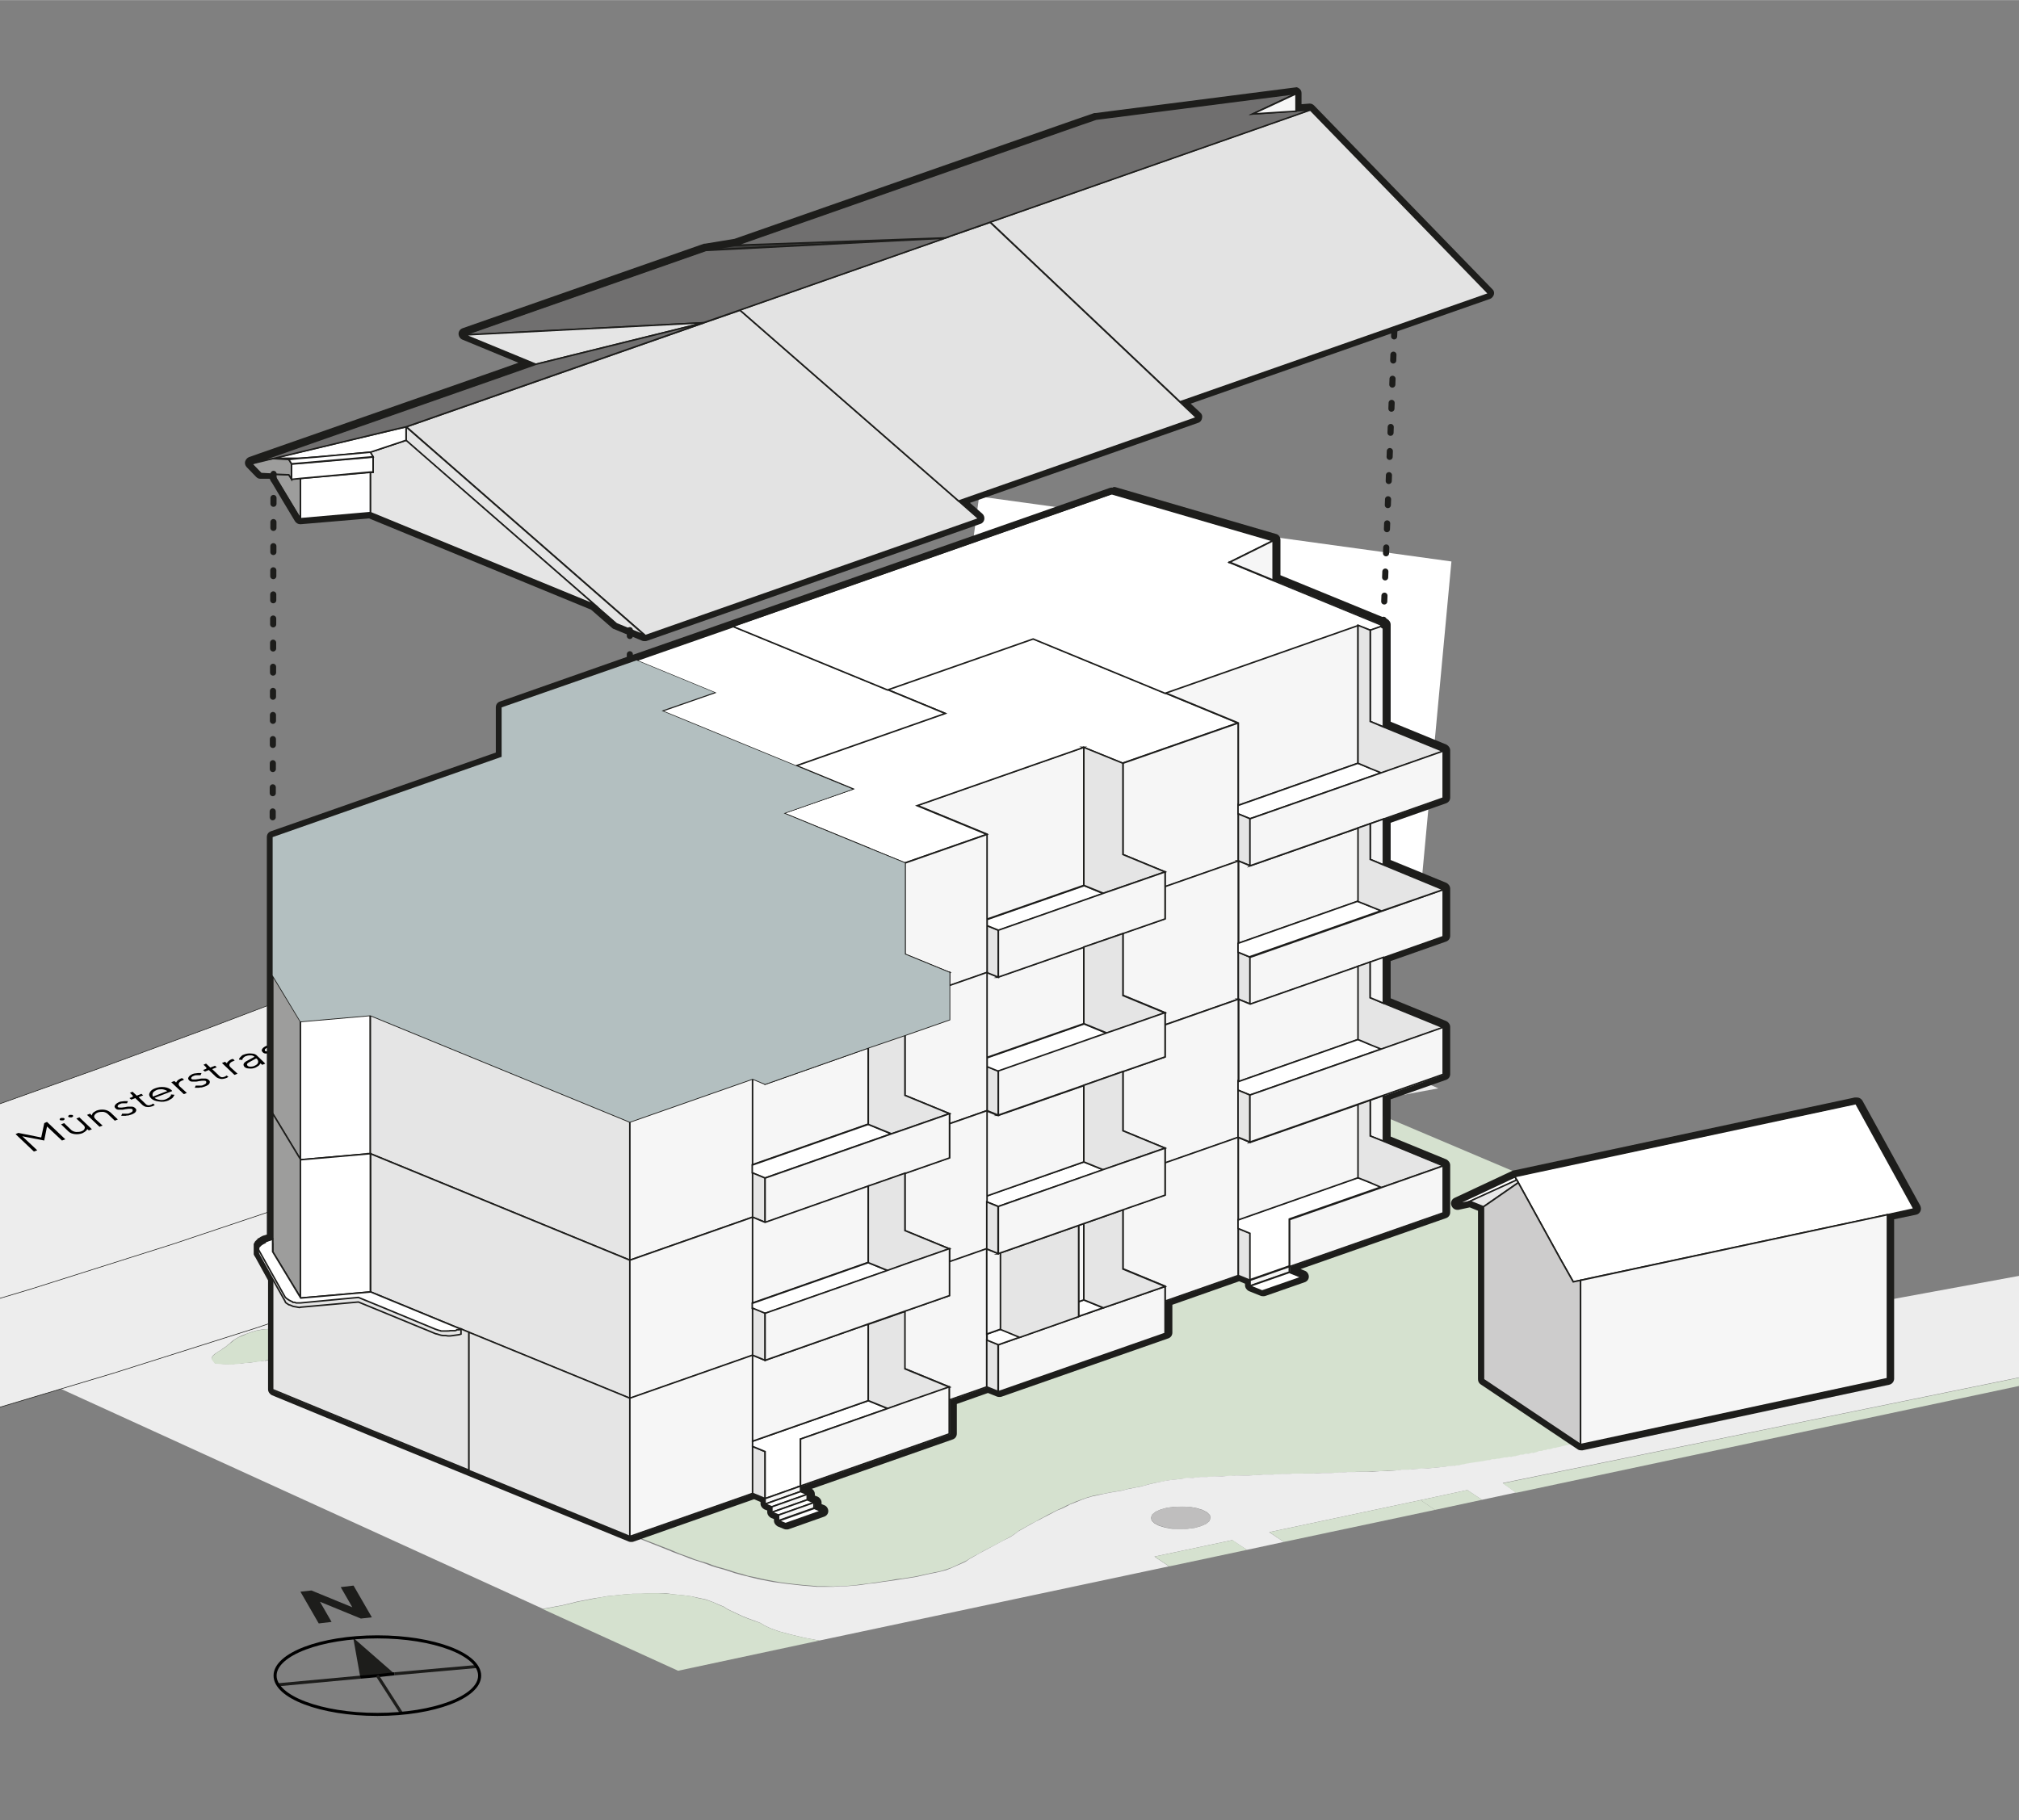
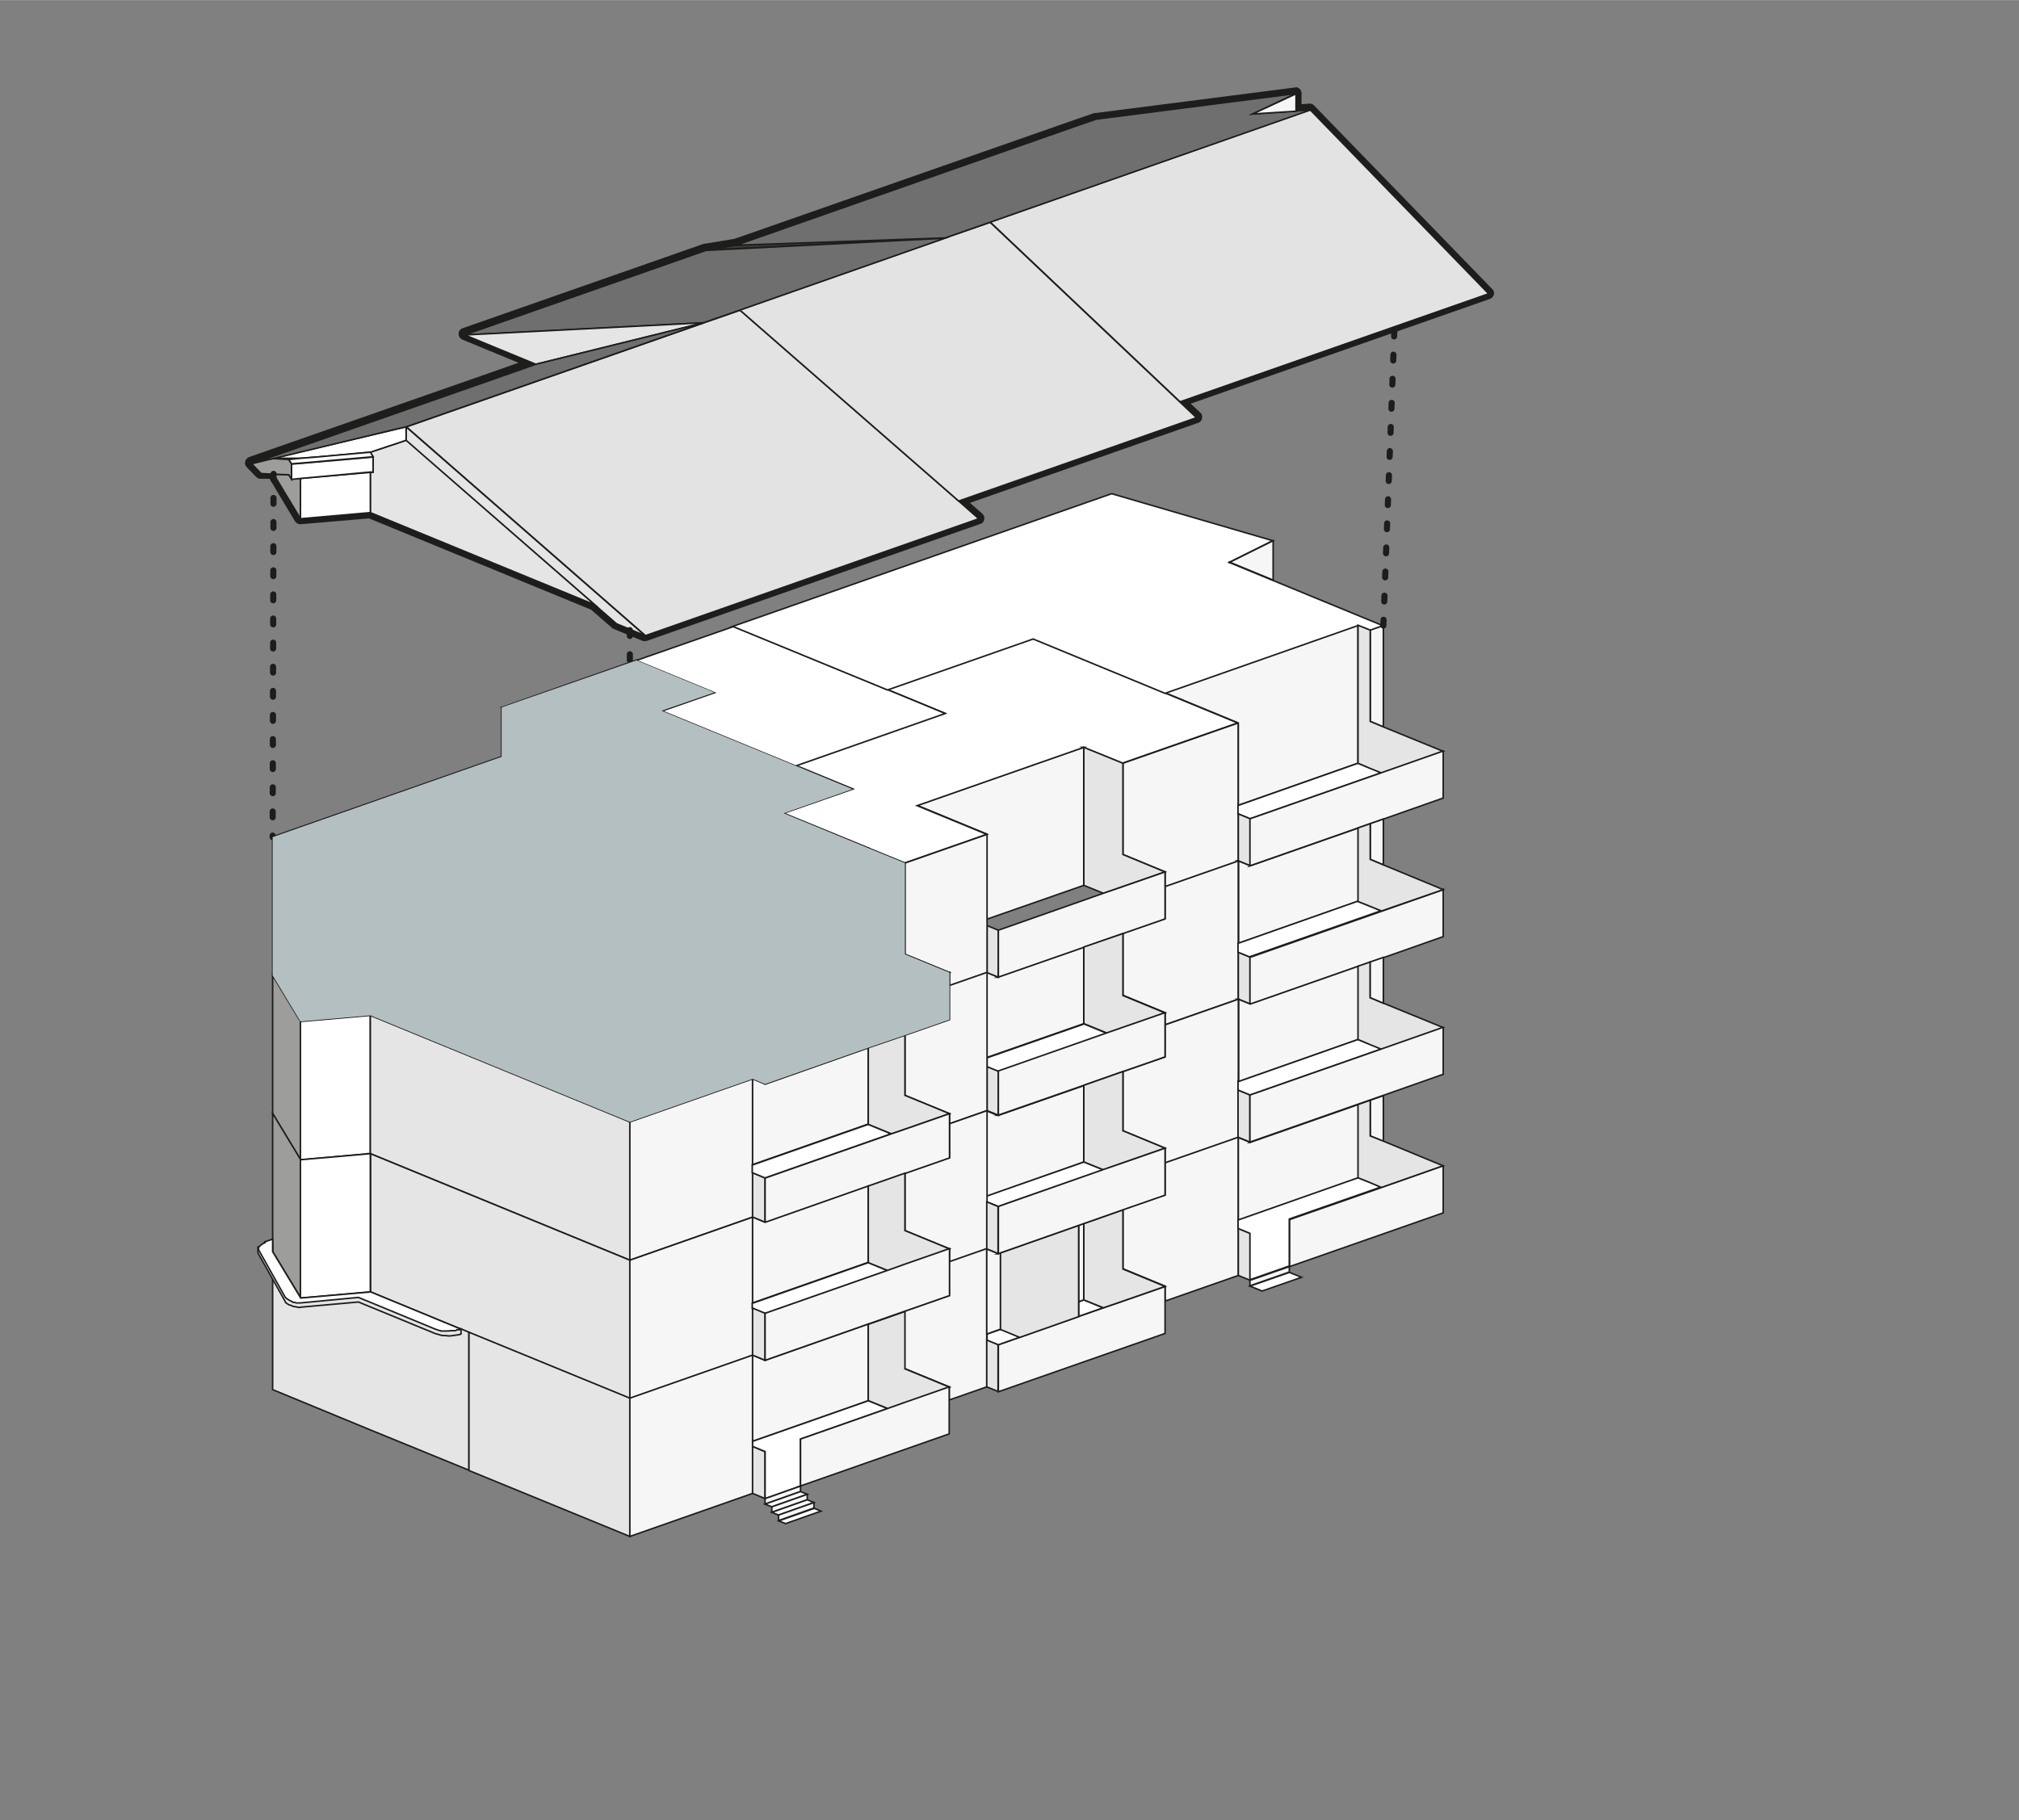
<svg xmlns="http://www.w3.org/2000/svg" id="Ebene_1" version="1.1" viewBox="0 0 661.3 596.2" width="661" height="596">
  <rect x="0" y="0" width="661.3" height="596.2" fill="#808080" stroke="none" />
  <defs>
    <style>
      .st0, .st1, .st2, .st3 {
        fill: none;
      }

      .st4 {
        fill: #e3e3e3;
      }

      .st4, .st1, .st5, .st6, .st7, .st8, .st2, .st9, .st10, .st11, .st12, .st13 {
        stroke-miterlimit: 10;
      }

      .st4, .st1, .st5, .st6, .st7, .st8, .st9, .st3, .st10, .st11, .st12, .st13 {
        stroke: #1d1d1b;
      }

      .st4, .st5, .st6, .st7, .st8, .st9, .st10, .st11, .st13 {
        stroke-width: .5px;
      }

      .st5 {
        fill: #f6f6f6;
      }

      .st6 {
        fill: #9d9d9c;
      }

      .st7 {
        fill: #cdcccc;
      }

      .st14 {
        fill: #b3bfc0;
        mix-blend-mode: multiply;
      }

      .st14, .st15 {
        isolation: isolate;
      }

      .st16 {
        fill: #1d1d1b;
      }

      .st8 {
        fill: #e8e8e8;
      }

      .st17, .st10 {
        fill: #fff;
      }

      .st2 {
        stroke: #000;
      }

      .st9 {
        fill: #e5e5e5;
      }

      .st3 {
        stroke-dasharray: 1.9 6;
        stroke-linecap: round;
        stroke-linejoin: round;
        stroke-width: 2px;
      }

      .st18 {
        fill: #d5e1cf;
      }

      .st11 {
        fill: #3c3c3b;
      }

      .st19, .st12 {
        fill: #ededed;
      }

      .st12 {
        stroke-width: .2px;
      }

      .st13 {
        fill: #706f6f;
      }

      .st20 {
        clip-path: url(#clippath);
      }

      .st21 {
        fill: #bfbebe;
      }
    </style>
    <clipPath id="clippath">
-       <rect class="st0" y="0" width="661.3" height="596.2" />
-     </clipPath>
+       </clipPath>
  </defs>
  <g class="st15">
    <g id="Umgebung">
      <g class="st20">
        <g>
          <g>
            <polygon class="st0" points="726.6 406.1 726.4 405.8 726.6 406.1 726.6 406.1" />
            <polygon class="st21" points="320.7 508.9 325.9 506.1 322 508.1 320.7 508.9" />
            <polygon class="st17" points="310.2 459.5 323.1 454.4 328.4 456 382.2 437.7 382.2 426.5 473 397.8 415.9 373.4 415.9 373.4 360.7 349.8 88.6 455.9 208.9 503.5 311.1 469.9 310.2 459.5" />
            <polygon class="st21" points="336.5 499.9 339.3 498.4 337.6 499.2 336.5 499.9" />
            <polygon class="st18" points="382.2 426.5 382.2 437.7 328.4 456 323.1 454.4 310.2 459.5 311.1 469.9 208.9 503.5 219.2 507.5 220.9 508.2 222.5 508.9 224.2 509.5 225.9 510.1 227.6 510.8 229.5 511.4 231.6 512 233.4 512.7 234.9 513.2 237.1 513.8 239.1 514.4 240.8 515 243.1 515.6 245 516.2 247.1 516.6 249.2 517.1 251.2 517.5 253.3 517.9 255.5 518.3 257.7 518.6 260.3 518.9 263.1 519.2 265.6 519.4 267.8 519.6 270 519.6 273 519.7 275.5 519.5 277.5 519.5 279.9 519.3 282 519 284.6 518.7 286.7 518.4 289.3 518 291.5 517.7 293.5 517.3 295.4 517.1 297.4 516.8 299.9 516.4 302.2 515.9 304 515.5 305.9 515.1 308.3 514.6 310.2 514 311.9 513.4 316.4 511.3 317.7 510.5 319.1 509.7 320.7 508.9 322 508.1 325.9 506.1 328.7 504.6 331.1 503.3 332.6 502.3 333.6 501.5 335 500.7 336.5 499.9 337.6 499.2 339.3 498.4 340.6 497.6 342 496.9 343.2 496.2 346.4 494.6 348.2 493.8 349.3 493.2 350.7 492.6 352.3 491.9 354.2 491.2 355.9 490.6 357.9 490 359.8 489.6 361.6 489.3 363.5 488.9 365.3 488.6 367.7 488.2 369.6 487.7 371.7 487.3 374.3 486.8 376.3 486.2 378.5 485.7 380.4 485.4 382.3 485 384.5 484.7 386.6 484.5 388.8 484.3 390.9 484.1 393.5 483.9 395.6 483.8 398.2 483.7 400.7 483.6 403.2 483.5 405 483.4 407.1 483.3 409.4 483.3 414 483.1 417.2 483 420.3 482.9 423.6 482.8 427 482.7 430.2 482.7 433.1 482.5 436.1 482.5 438.9 482.4 441.5 482.3 443.4 482.2 445.4 482.1 447.6 482.1 449.9 482 452.4 481.9 454.7 481.8 457.2 481.7 459.5 481.5 461.8 481.4 463.7 481.2 465.9 481.1 468 481 470 480.8 472 480.6 476.2 480.2 476.9 480.1 478.3 480 480.3 479.6 480.3 479.6 482.1 479.4 484.2 479.1 486.2 478.8 487.7 478.5 488.2 478.4 489 478.3 489.9 478.2 490.7 478.1 491.4 478 492.3 477.8 493 477.6 493.8 477.5 494.6 477.4 495.4 477.3 497.4 476.9 498.2 476.7 499 476.6 499.8 476.4 500.8 476.3 501.8 476.1 502.5 476 503.5 475.8 504.4 475.6 505.2 475.4 505.9 475.3 506.5 475.1 507.2 475 508 474.8 509.1 474.6 509.7 474.5 510.4 474.3 511.4 474 511.9 473.9 513.4 473.6 515.2 473.3 517.7 473.2 485.9 451.9 485.9 406.6 485.9 395.3 481.5 393.5 477.2 394.4 496.2 385.4 498.6 384.9 443.2 361.4 473 397.8 382.2 426.5" />
            <path class="st19" d="M687.2,446l2.1-.4,2.2-.5,2.1-.4,2.3-.4,2.2-.4,2-.5,1.9-.5,2-.6,1.6-.6,1.8-.8,1.4-.8,1.4-.8,1.3-.8,1.2-.8,1-.9,1.1-.8.5-.9.8-.8.7-1,.5-.9.7-.8.6-1,.6-.9.4-.9.8-.8,1.1-.8,1.5-.7,1.6-.7.4-.8,3.7-1.3,5-.7,5.1.2-12.4-17.2h0l-32.8,6-75.6,13.9v25.6l-100.5,21.5h-2.5l-1.8.4-1.5.3-.6.2-1,.2-.7.2h-.6c0,.1-1.1.4-1.1.4h-.8c0,.1-.7.3-.7.3h-.6c0,.1-.7.3-.7.3h-.8c0,.1-.9.4-.9.4l-.9.2h-.7c0,.1-1,.3-1,.3h-1c0,.1-.9.3-.9.3h-.8c0,.1-.8.3-.8.3l-2.1.4h-.8c0,.1-.8.2-.8.2h-.8c0,.1-.7.2-.7.2l-.9.2h-.7c0,.1-.8.2-.8.2h-.9c0,.1-.8.3-.8.3h-.5l-1.5.3-2,.3-2.1.3-1.7.3h0l-2,.4-1.4.2h-.7l-4.2.5-2,.2-2,.2h-2.1c0,.1-2.2.2-2.2.2l-1.9.2h-2.4c0,.1-2.2.3-2.2.3l-2.5.2h-2.3l-2.5.2h-4.5c0,.1-2,.1-2,.1h-1.8c0,.1-2.7.1-2.7.1,0,.1-2.7.2-2.7.2h-3l-3,.2h-6.6c0,.1-3.3.1-3.3.1l-3,.2h-3.2c0,.1-4.6.3-4.6.3h-4.4c0,.1-1.8.1-1.8.1l-2.6.2h-2.5l-2.6.2h-2l-2.6.3h-2.1c0,.1-2.2.4-2.2.4l-2.2.2-2.2.3-1.9.4-2,.4-2.1.5-2.1.6-2.6.5-2,.4-1.9.5-2.4.4-1.8.3-1.9.4-1.8.4-1.9.4-2,.6-1.6.6-1.9.8-1.6.6-1.3.7-1.2.6-1.8.7-3.2,1.7-1.2.6-1.3.7-1.4.7-2.7,1.5-1.6.9-1.4.8-1,.8-1.5,1-2.4,1.2-2.8,1.5-5.2,2.8-1.6.9-1.4.8-1.3.9-1.3.6-1.4.6-1.8.8-1.7.7-1.9.5-2.3.5-2,.4-1.7.4-2.3.5-2.5.4-2,.3-1.9.3-2.1.3-2.2.3-2.6.4-2,.2-2.6.4-2.1.2-2.5.2h-2l-2.5.2h-5.2l-2.2-.2-2.5-.2-2.8-.3-2.6-.3-2.2-.3-2.2-.3-2.1-.4-2.1-.4-2.1-.5-2-.5-2-.5-2.2-.6-1.8-.6-1.9-.6-2.2-.6-1.6-.5-1.8-.7-2.1-.7-1.9-.6-1.7-.6-1.7-.7-1.7-.6-1.6-.6-1.7-.7-10.3-4.1h-.4c0,.1.4,0,.4,0l-120.3-47.6,272.1-106,55.2,23.6,27.4-12,28.1-5.2-75.5-33.1L19.4,454.7l158.4,72.3,6.5-1.2,4.9-1.2,5.7-1.1,1.6-.2,2.1-.4,3-.3,2.8-.3,2.7-.2h2.7l3.2-.2h5l3,.4,3.1.3,2.3.3,2.3.5,2.4.5,2.2.8,2.1.9,1.7.7,1.2.8,1.7.8,1.9.9,1.5.7,1.8.7,1.9.7,1.9.7,1.5.9,1.9.9,2.8,1,4.1,1.1,4.2,1,3.7.7,1.2.2,114.5-24.3-4.8-3.2,25.5-5.4,4.8,3.2,12.1-2.6-4.8-3.2,49.5-10.5,15.4-3.3,4.8,3.2,11.2-2.4-4.4-3.1,195-39.9h0ZM86.7,445.7l-1.1.2h-1.2c0,.1-1.3.3-1.3.3l-1.5.2h-1.2c0,.1-1.2.2-1.2.2h-1.2c0,.1-1.5.2-1.5.2h-.7c0,.1-2.6,0-2.6,0l-2.7-.2-1.1-1.5v-.5l.2-.4.4-.4.5-.4.6-.4.6-.4.7-.4.5-.4.6-.4.6-.4.4-.4.7-.5.5-.5.5-.4.7-.5.7-.4.7-.4.8-.4,1.1-.4.8-.3,1.1-.4,1-.3,1-.3,1.1-.2,1.1-.2h1.2c0-.1,1.2-.2,1.2-.2h2.7c0,.1,1.2.3,1.2.3l1.1.2,1.2.3,1,.4.8.4.8.4.7.5.6.4.7.5.2.5.3.5.2.5v.5l-.2.5-.4.5-.3.6-.5.4-.8.4-.8.4-1,.3-1.1.3-1.1.3-1.1.3-1.3.3-1,.2-1.4.3-1.2.2-1.2.2h0ZM396.1,498.3l-1.1.9-1.6.7-2.1.6-2.4.3h-5l-2.3-.4-2-.6-1.5-.8-.9-.9-.2-1,.4-1,1.1-.9,1.6-.7,2.1-.6,2.4-.3h5l2.3.4,2,.6,1.5.8.9.9.2,1-.4,1Z" />
            <polygon class="st18" points="726.4 405.8 714.8 389.8 693.8 412.1 726.6 406.1 726.4 405.8" />
            <polygon class="st18" points="263.5 536.5 259.2 535.5 255.1 534.4 252.3 533.4 250.4 532.5 248.9 531.6 247.1 531 245.2 530.3 243.4 529.6 241.9 528.9 240 528 238.3 527.2 237.1 526.4 235.4 525.7 233.4 524.8 231.1 524 228.7 523.5 226.4 522.9 224.2 522.6 221.1 522.3 218 522 215.6 521.9 213 521.9 209.8 522 207.1 522.1 204.4 522.3 201.6 522.6 198.7 522.9 196.5 523.3 194.9 523.6 189.3 524.7 184.3 525.9 177.8 527.1 222.1 547.3 268.4 537.4 267.2 537.2 263.5 536.5" />
            <polygon class="st18" points="378.2 509.9 383 513.1 408.4 507.7 403.7 504.5 378.2 509.9" />
            <polygon class="st18" points="465.3 491.4 470 494.6 485.4 491.3 480.6 488.1 465.3 491.4" />
            <polygon class="st18" points="415.8 501.9 420.5 505.1 470 494.6 465.3 491.4 415.8 501.9" />
            <polygon class="st18" points="739.1 423.3 733.9 423.1 728.9 423.8 725.2 425.1 724.8 425.9 723.2 426.5 721.8 427.3 720.6 428.1 719.8 428.9 719.4 429.9 718.8 430.7 718.2 431.7 717.4 432.5 716.9 433.4 716.3 434.4 715.5 435.2 715 436.1 713.9 436.9 712.9 437.8 711.6 438.5 710.3 439.3 708.9 440.1 707.5 440.9 705.7 441.7 704.1 442.3 702.1 442.9 700.2 443.5 698.2 443.9 695.9 444.3 693.6 444.7 691.5 445.1 689.3 445.6 687.2 446 492.2 485.9 496.6 489 747.9 435.6 739.1 423.3" />
            <polygon class="st21" points="313.7 512.6 315.1 511.9 316.4 511.3 311.9 513.4 313.7 512.6" />
            <polygon class="st21" points="395.4 495.5 394 494.7 392 494.1 389.7 493.6 387.2 493.5 384.6 493.6 382.2 493.9 380.1 494.5 378.5 495.2 377.4 496.1 377 497 377.2 498 378.1 498.9 379.6 499.7 381.5 500.3 383.9 500.7 386.4 500.9 388.9 500.8 391.3 500.5 393.4 499.9 395 499.2 396.1 498.3 396.5 497.4 396.3 496.4 395.4 495.5" />
            <polygon class="st18" points="90.5 445 91.5 444.8 92.8 444.5 93.9 444.2 94.9 443.9 96 443.6 97 443.2 97.8 442.9 98.6 442.5 99.1 442.1 99.5 441.5 99.8 441 100 440.6 100 440.1 99.9 439.6 99.6 439 99.4 438.6 98.7 438.2 98.1 437.7 97.4 437.2 96.7 436.9 95.8 436.5 94.8 436.1 93.6 435.8 92.5 435.6 91.3 435.5 90 435.4 88.6 435.4 87.4 435.4 86.2 435.5 85.1 435.7 84 435.9 83 436.2 82 436.5 80.9 436.9 80.1 437.3 79.1 437.7 78.3 438 77.6 438.4 76.9 438.8 76.2 439.4 75.7 439.8 75.2 440.2 74.5 440.7 74.1 441.1 73.5 441.5 72.9 441.9 72.3 442.3 71.6 442.7 71 443.1 70.5 443.5 69.9 444 69.5 444.4 69.4 444.8 69.3 445.3 70.4 446.7 73.2 446.9 75.8 447 76.5 446.9 78 446.8 79.2 446.6 80.4 446.5 81.5 446.4 83 446.2 84.3 446.1 85.5 445.9 86.7 445.7 87.8 445.5 89.1 445.3 90.5 445" />
            <polygon class="st21" points="473 397.8 415.9 373.4 415.9 373.4 473 397.8" />
            <polygon class="st18" points="473 397.8 443.2 361.4 415.9 373.4 473 397.8" />
          </g>
          <polygon class="st16" points="115.7 536.5 118 549.4 123.6 548.9 129.2 548.3 115.7 536.5" />
          <line class="st2" x1="123.6" y1="548.9" x2="129.2" y2="548.3" />
          <line class="st2" x1="118" y1="549.4" x2="123.6" y2="548.9" />
          <line class="st1" x1="91" y1="551.9" x2="118" y2="549.4" />
          <line class="st1" x1="123.6" y1="548.9" x2="131.5" y2="561.2" />
          <line class="st1" x1="129.2" y1="548.3" x2="156.2" y2="545.9" />
          <ellipse class="st2" cx="123.6" cy="548.9" rx="33.5" ry="12.7" />
          <path class="st12" d="M-270.2,670.2l28.7,9.1,691.2,169.1-329,30.2,11.2-6.2,8.6-6.8,5.8-7.2,2.9-7.4-.2-7.5-3.2-7.4-6.1-7.1-8.9-6.7-11.5-6.1-13.8-5.4-15.8-4.5-17.5-3.5-425.1-103.3-33-16.1-26.7-17.7-19.9-19-12.6-19.8-5.1-20.3,2.5-20.4,10-20,17.4-19.3,24.4-18.2,30.9-16.7,36.8-14.9,42-12.8,27-7.2,26.8-7.3,26.5-7.4,26.3-7.5,26.1-7.6,25.9-7.8,25.6-7.9,25.4-8,25.1-8.1,24.9-8.2,24.6-8.3,24.3-8.4,36.7-13.1,36.1-13.3,35.5-13.5,35-13.7,34.4-13.9,33.8-14.1,33.2-14.4,32.5-14.5,31.9-14.7,31.3-14.9,30.7-15.1,30-15.3,26.5,63.2-35.8,18.5-37.1,18.1-38.4,17.7-39.6,17.3-40.8,16.9-42,16.5-43.1,16-44.2,15.6-45.3,15.2-46.4,14.7-47.4,14.2-48.4,13.7-196.1,54.2-27,9.8-22.7,11.3-17.9,12.5-12.7,13.3-7.2,13.9-1.6,14.2,4.1,14.1,9.7,13.7,15.1,13,20.1,12,24.7,10.7h0v-.2h0Z" />
          <g>
            <g>
              <path class="st10" d="M477.2,394.4l19-8.9.6,1.1-15.4,7-4.3.9h0Z" />
              <polygon class="st10" points="607.9 361.5 602.3 362.7 501.8 384.2 498.6 384.9 496.2 385.4 496.8 386.5 497.3 387.4 510.9 412.1 515.3 419.9 517.7 419.4 520.8 418.7 618.2 397.9 626.9 396 607.9 361.5" />
              <path class="st8" d="M485.9,395.3l-4.5-1.8,15.4-7,.5.9-11.4,7.9h0Z" />
              <polygon class="st7" points="515.3 419.9 510.9 412.1 497.3 387.4 485.9 395.3 485.9 406.6 485.9 451.9 517.7 473.2 517.7 427.9 517.7 419.4 515.3 419.9" />
            </g>
            <polygon class="st5" points="618.2 397.9 618.2 451.6 517.7 473.2 517.7 419.4 618.2 397.9" />
          </g>
          <path class="st16" d="M607.9,361.5l19,34.5-8.7,1.9v53.8l-100.5,21.5-31.8-21.3v-56.6l-4.5-1.8-4.3.9,19-8.9,2.4-.5,3.2-.7,100.5-21.5,5.6-1.2M607.9,359.5h-.4l-5.6,1.2-100.5,21.5-3.2.7-2.4.5c-.2,0-.3,0-.4.1l-19,8.9c-.9.4-1.4,1.5-1,2.5.3.8,1,1.4,1.9,1.4s.3,0,.4,0l3.7-.8,2.7,1.1v55.2c0,.7.3,1.3.9,1.7l31.8,21.3c.3.2.7.3,1.1.3h.4l100.5-21.5c.9-.2,1.6-1,1.6-2v-52.2l7.2-1.5c.6-.1,1.1-.5,1.4-1.1s.2-1.2,0-1.8l-19-34.5c-.4-.6-1-1-1.8-1h-.3Z" />
-           <path class="st12" d="M-297.2,642.8l28.7,9.1,691.2,169.1-329,30.2,11.2-6.2,8.6-6.8,5.8-7.2,2.9-7.4-.2-7.5-3.2-7.4-6.1-7.1-8.9-6.7-11.5-6.1-13.8-5.4-15.8-4.5-17.5-3.5-425.1-103.3-33-16.1-26.7-17.7-19.9-19-12.6-19.8-5.1-20.3,2.5-20.4,10-20,17.4-19.3,24.4-18.2,30.9-16.7,36.8-14.9,42-12.8,27-7.2,26.8-7.3,26.6-7.4,26.3-7.5,26.1-7.6,25.9-7.8,25.6-7.9,25.4-8,25.1-8.1,24.9-8.2,24.6-8.3,24.3-8.4,36.7-13.1,36.1-13.3,35.5-13.5,35-13.7,34.4-13.9,33.8-14.1,33.2-14.4,32.5-14.6,31.9-14.7,31.3-14.9,30.7-15.1,43.3-19.5,26.5,63.2-49.1,22.6-37.1,18.1-38.4,17.7-39.6,17.3-40.8,16.9-42,16.5-43.1,16-44.2,15.6-45.3,15.2-46.4,14.7-47.4,14.2-48.4,13.7-196.1,54.2-27,9.8-22.7,11.3-17.9,12.5-12.7,13.3-7.2,13.9-1.6,14.2,4.1,14.1,9.7,13.7,15.1,13,20.1,12,24.7,10.7h-.2,0Z" />
+           <path class="st12" d="M-297.2,642.8l28.7,9.1,691.2,169.1-329,30.2,11.2-6.2,8.6-6.8,5.8-7.2,2.9-7.4-.2-7.5-3.2-7.4-6.1-7.1-8.9-6.7-11.5-6.1-13.8-5.4-15.8-4.5-17.5-3.5-425.1-103.3-33-16.1-26.7-17.7-19.9-19-12.6-19.8-5.1-20.3,2.5-20.4,10-20,17.4-19.3,24.4-18.2,30.9-16.7,36.8-14.9,42-12.8,27-7.2,26.8-7.3,26.6-7.4,26.3-7.5,26.1-7.6,25.9-7.8,25.6-7.9,25.4-8,25.1-8.1,24.9-8.2,24.6-8.3,24.3-8.4,36.7-13.1,36.1-13.3,35.5-13.5,35-13.7,34.4-13.9,33.8-14.1,33.2-14.4,32.5-14.6,31.9-14.7,31.3-14.9,30.7-15.1,43.3-19.5,26.5,63.2-49.1,22.6-37.1,18.1-38.4,17.7-39.6,17.3-40.8,16.9-42,16.5-43.1,16-44.2,15.6-45.3,15.2-46.4,14.7-47.4,14.2-48.4,13.7-196.1,54.2-27,9.8-22.7,11.3-17.9,12.5-12.7,13.3-7.2,13.9-1.6,14.2,4.1,14.1,9.7,13.7,15.1,13,20.1,12,24.7,10.7Z" />
          <path class="st17" d="M314.2,210.5c2.6,2.7,151.1,81.8,151.1,81.8l10.1-108.4-154.7-21.3-6.5,47.9h0Z" />
          <g class="st15">
            <g class="st15">
              <g class="st15">
                <path class="st16" d="M115.8,519.4l6,10.4-3.6.4-13.4-5.5,3.8,6.6-4.2.5-6-10.4,3.6-.4,13.4,5.5-3.8-6.6,4.2-.5Z" />
              </g>
            </g>
          </g>
          <g>
            <path d="M14.5,373.6l-7.2-1.4,4.9,4.6-1.1.4-6-5.7.9-.4,7.5,1.5,1-4.7.9-.4,6,5.7-1.1.4-4.9-4.6-.9,4.5Z" />
            <path d="M19.6,366.5c0-.1.2-.2.4-.3.2,0,.4,0,.6,0,.2,0,.4,0,.5.2.1.1.1.2,0,.3,0,.1-.2.2-.4.3-.2,0-.4,0-.6,0-.2,0-.4,0-.5-.2s-.1-.2,0-.3ZM28.6,369.8s0,0,0,0c0,0,0,.1-.1.2,0,.1-.2.2-.3.4-.1.1-.3.2-.5.4-.2.1-.5.3-.7.4-.8.3-1.7.4-2.5.3-.9-.1-1.6-.4-2.1-.9l-2.4-2.3,1-.4,2.4,2.3c.4.3.8.5,1.5.6.6,0,1.2,0,1.7-.2.6-.2,1-.5,1.1-.9.2-.4,0-.8-.4-1.2l-2.3-2.1,1-.4,4.1,3.9-1,.4-.6-.5ZM22.4,365.5c0-.1.2-.2.4-.3.2,0,.4,0,.6,0,.2,0,.4,0,.5.2.1.1.1.2,0,.3,0,.1-.2.2-.4.3-.2,0-.4,0-.6,0-.2,0-.4,0-.5-.2s-.1-.2,0-.3Z" />
            <path d="M30.1,365.3s0,0,0,0c0,0,0-.1.1-.3,0-.1.1-.3.2-.4,0-.1.3-.2.5-.4.2-.1.5-.3.7-.4.8-.3,1.7-.4,2.5-.3.8.1,1.5.4,2.1.9l2.4,2.3-1,.4-2.4-2.3c-.4-.3-.8-.5-1.4-.6-.6,0-1.1,0-1.7.2-.6.2-1,.6-1.2,1-.2.4,0,.8.4,1.2l2.3,2.1-1,.4-4.1-3.9,1-.4.6.6Z" />
            <path d="M41.4,361.4c0,0-.2,0-.3,0-.1,0-.4,0-.7,0-.3,0-.7,0-1,.2-.4.1-.6.3-.8.5-.1.2-.1.4,0,.5.2.2.4.2.8.2s.8,0,1.2-.1c.4,0,.9-.2,1.3-.2.4,0,.9,0,1.3,0,.4,0,.8.2,1.1.5.4.3.4.7.2,1.1-.2.4-.7.7-1.5,1-.3.1-.7.2-1,.3-.3,0-.6,0-.9.1-.3,0-.5,0-.7,0-.2,0-.4,0-.5,0h-.2s.3-.7.3-.7c0,0,0,0,.1,0,0,0,.2,0,.4,0,.2,0,.4,0,.6,0,.2,0,.4,0,.7,0s.5-.1.7-.2c.5-.2.8-.4.9-.6.1-.2.1-.4,0-.6-.2-.2-.4-.2-.8-.2-.4,0-.8,0-1.2.1-.4,0-.9.2-1.3.2-.4,0-.9,0-1.3,0-.4,0-.8-.2-1-.5-.3-.3-.4-.6-.1-1,.2-.4.7-.7,1.3-1,.3-.1.6-.2.9-.2.3,0,.6-.1.8-.1.2,0,.4,0,.6,0,.2,0,.3,0,.4,0h.2s-.3.7-.3.7Z" />
            <path d="M42.5,358l.9-.4,1.4,1.3,1.5-.6.6.5-1.5.6,2.4,2.3c.4.4,1,.5,1.6.2.2,0,.3-.1.4-.2.1,0,.2-.1.3-.2h0c0,0,.6.4.6.4-.2.2-.5.4-.9.5-.6.2-1.2.3-1.7.2-.5,0-1-.3-1.4-.6l-2.4-2.3-1.3.5-.6-.5.8-.3c.4-.1.4-.4.2-.6l-.9-.9Z" />
            <path d="M50.7,359.7c.4.3,1,.5,1.7.6s1.5,0,2.1-.3c.4-.2.8-.4,1-.6.3-.3.4-.5.5-.6v-.3c0,0,1.1.1,1.1.1,0,0,0,0,0,.1,0,0,0,.2-.2.3,0,.2-.2.3-.3.5-.1.2-.3.3-.6.5-.3.2-.6.3-.9.5-1,.4-2,.5-3.1.3-1.1-.1-2-.5-2.5-1-.6-.6-.8-1.2-.5-1.8.3-.7.9-1.2,1.8-1.5,1-.4,1.9-.5,3-.4,1,.1,1.8.5,2.4,1l.2.3-5.7,2.2ZM50.1,358c-.2.4-.2.8,0,1.2l4.7-1.8c-.4-.3-1-.5-1.7-.6-.7,0-1.3,0-1.9.3s-1,.6-1.2,1Z" />
            <path d="M60.2,353.7l-.4.2c-.6.2-1,.5-1.2.9-.2.4,0,.8.3,1.1l2.3,2.1-1,.4-4.1-3.9,1-.4.6.5s0,0,0,0c0,0,0-.1.1-.2,0-.1.2-.2.3-.4s.3-.2.5-.4c.2-.1.5-.3.8-.4h.3c0-.1.6.5.6.5Z" />
            <path d="M65.5,352.2c0,0-.2,0-.3,0-.1,0-.4,0-.7,0s-.7,0-1,.2c-.4.1-.6.3-.8.5-.1.2-.1.4,0,.5.2.2.4.2.8.2.4,0,.8,0,1.2-.1.4,0,.9-.2,1.3-.2.4,0,.9,0,1.3,0,.4,0,.8.2,1.1.5.4.3.4.7.2,1.1-.2.4-.7.7-1.5,1-.3.1-.7.2-1,.3-.3,0-.6,0-.9.1-.3,0-.5,0-.7,0-.2,0-.4,0-.5,0h-.2s.3-.7.3-.7c0,0,0,0,.1,0,0,0,.2,0,.4,0,.2,0,.4,0,.6,0,.2,0,.4,0,.7,0,.3,0,.5-.1.7-.2.5-.2.8-.4.9-.6.1-.2.1-.4,0-.6-.2-.2-.4-.2-.8-.2-.4,0-.8,0-1.2.1-.4,0-.9.2-1.3.2-.4,0-.9,0-1.3,0-.4,0-.8-.2-1-.5-.3-.3-.4-.6-.1-1,.2-.4.7-.7,1.3-1,.3-.1.6-.2.9-.2.3,0,.6-.1.8-.1.2,0,.4,0,.6,0,.2,0,.3,0,.4,0h.2s-.3.7-.3.7Z" />
            <path d="M66.6,348.8l.9-.4,1.4,1.3,1.5-.6.6.5-1.5.6,2.4,2.3c.4.4,1,.5,1.6.2.2,0,.3-.1.4-.2.1,0,.2-.1.3-.2h0c0,0,.6.4.6.4-.2.2-.5.4-.9.5-.6.2-1.2.3-1.7.2s-1-.3-1.4-.6l-2.4-2.3-1.3.5-.6-.5.8-.3c.4-.1.4-.4.2-.6l-.9-.9Z" />
            <path d="M76.8,347.4l-.4.2c-.6.2-1,.5-1.2.9-.2.4,0,.8.3,1.1l2.3,2.1-1,.4-4.1-3.9,1-.4.6.5s0,0,0,0,0-.1.1-.2c0-.1.2-.2.3-.4.1-.1.3-.2.5-.4.2-.1.5-.3.8-.4h.3c0-.1.6.5.6.5Z" />
            <path d="M83.4,346.2c-.3-.3-.7-.5-1.2-.5-.5,0-1,0-1.5.2-.4.1-.7.3-.9.5-.2.2-.4.4-.4.6v.2c0,0-1.1-.1-1.1-.1,0,0,0,0,0-.1,0,0,0-.2.1-.3,0-.1.2-.3.3-.4s.3-.3.5-.5c.2-.2.5-.3.8-.4.8-.3,1.6-.4,2.4-.3.8,0,1.5.3,1.9.8l2.6,2.5-1,.4-.6-.5s0,0,0,0c0,0,0,.1-.1.2,0,.1-.2.2-.3.4s-.3.2-.5.4c-.2.1-.5.3-.7.4-.7.3-1.4.4-2.1.3-.7,0-1.2-.2-1.5-.5-.3-.3-.4-.7-.3-1,.1-.3.5-.7,1.1-1l2.4-1.3ZM84.5,348.1c.2-.4,0-.8-.3-1.2l-.3-.2-2.2,1.2c-.8.4-1,.8-.6,1.2.2.2.5.3.8.3.4,0,.8,0,1.3-.2.7-.3,1.1-.6,1.3-1Z" />
            <path d="M89.6,343c0,0-.2,0-.3,0-.1,0-.4,0-.7,0-.3,0-.7,0-1,.2-.4.1-.6.3-.8.5-.1.2-.1.4,0,.5.2.2.4.2.8.2.4,0,.8,0,1.2-.1.4,0,.9-.2,1.3-.2.4,0,.9,0,1.3,0,.4,0,.8.2,1.1.5.4.3.4.7.2,1.1-.2.4-.7.7-1.5,1-.3.1-.7.2-1,.3-.3,0-.6,0-.9.1-.3,0-.5,0-.7,0-.2,0-.4,0-.5,0h-.2s.3-.7.3-.7c0,0,0,0,.1,0,0,0,.2,0,.4,0,.2,0,.4,0,.6,0,.2,0,.4,0,.7,0,.3,0,.5-.1.7-.2.5-.2.8-.4.9-.6.1-.2.1-.4,0-.6-.2-.2-.4-.2-.8-.2-.4,0-.8,0-1.2.1-.4,0-.9.2-1.3.2-.4,0-.9,0-1.3,0-.4,0-.8-.2-1-.5-.3-.3-.4-.6-.1-1,.2-.4.7-.7,1.3-1,.3-.1.6-.2.9-.2.3,0,.6-.1.8-.1.2,0,.4,0,.6,0,.2,0,.3,0,.4,0h.2s-.3.7-.3.7Z" />
            <path d="M95.9,340.7c0,0-.2,0-.3,0-.1,0-.4,0-.7,0-.3,0-.7,0-1,.2-.4.1-.6.3-.8.5-.1.2-.1.4,0,.5.2.2.4.2.8.2.4,0,.8,0,1.2-.1.4,0,.9-.2,1.3-.2.4,0,.9,0,1.3,0,.4,0,.8.2,1.1.5.4.3.4.7.2,1.1-.2.4-.7.7-1.5,1-.3.1-.7.2-1,.3-.3,0-.6,0-.9.1-.3,0-.5,0-.7,0-.2,0-.4,0-.5,0h-.2s.3-.7.3-.7c0,0,0,0,.1,0,0,0,.2,0,.4,0,.2,0,.4,0,.6,0,.2,0,.4,0,.7,0s.5-.1.7-.2c.5-.2.8-.4.9-.6.1-.2.1-.4,0-.6-.2-.2-.4-.2-.8-.2-.4,0-.8,0-1.2.1-.4,0-.9.2-1.3.2-.4,0-.9,0-1.3,0-.4,0-.8-.2-1-.5-.3-.3-.4-.6-.1-1,.2-.4.7-.7,1.3-1,.3-.1.6-.2.9-.2.3,0,.6-.1.8-.1.2,0,.4,0,.6,0,.2,0,.3,0,.4,0h.2s-.3.7-.3.7Z" />
            <path d="M100.6,340.7c.4.3,1,.5,1.7.6s1.5,0,2.1-.3c.4-.2.8-.4,1-.6.3-.2.4-.5.5-.6v-.3c0,0,1.1.1,1.1.1,0,0,0,0,0,.1,0,0,0,.2-.2.3,0,.2-.2.3-.3.5-.1.2-.3.3-.6.5-.3.2-.6.3-.9.5-1,.4-2,.5-3.1.3-1.1-.1-2-.5-2.5-1-.6-.6-.8-1.2-.5-1.8.3-.7.9-1.2,1.8-1.5,1-.4,1.9-.5,3-.4,1,.1,1.8.5,2.4,1l.2.3-5.7,2.2ZM100,339.1c-.2.4-.2.8,0,1.2l4.7-1.8c-.4-.3-1-.5-1.7-.6-.7,0-1.3,0-1.9.3s-1,.6-1.2,1Z" />
          </g>
        </g>
      </g>
    </g>
    <g id="_3OG">
      <g>
        <polygon class="st10" points="355 380.6 327.7 390.1 323.2 391.7 323.2 393.7 327 395.2 334.1 392.7 361.4 383.2 355 380.6" />
        <path class="st5" d="M355,380.6l-27.3,9.6-4.5,1.6v-27.9l3.7,1.5,28.1-9.8v25h0Z" />
        <path class="st9" d="M327,365.3l-3.7-1.5v-14.5l3.7,1.5v14.5Z" />
        <path class="st10" d="M327,350.9l-3.7-1.5v-2.9l31.8-11.1,7.5,3.1-35.6,12.5h0Z" />
        <path class="st5" d="M355,335.3l-31.8,11.1v-27.9l3.7,1.5,28.1-9.8v25h0Z" />
        <path class="st9" d="M327,320.1l-3.7-1.5v-15.4l3.7,1.5v15.4Z" />
-         <path class="st10" d="M327,304.7l-3.7-1.5v-2l31.8-11.1,6.3,2.6-34.4,12.1h0Z" />
        <path class="st5" d="M355,290l-31.8,11.1v-27.9l-22.8-9.4,54.6-19.1v45.3h0Z" />
        <path class="st10" d="M355,244.8l-54.6,19.1,22.8,9.4-26.9,9.4-12-4.9-27.8-11.4,22.6-7.9-18.7-7.7,49-17.2-18.9-7.8,47.7-16.7,43.2,17.8,24,9.9-37.8,13.2-12.8-5.2h.2,0Z" />
        <path class="st10" d="M256.7,266.4l27.8,11.4-60.4,21.1,22.5,9.2-40.2,14.1-85-34.9-22.9,2-9.2-15.2,75.1-26.3,21.2-7.4-21.2-8.7,44.1-15.5,25.5,10.5-17.2,6,43.8,18,18.7,7.7-22.6,7.9h0Z" />
        <path class="st9" d="M164.3,231.7l21.2,8.7-21.2,7.4v-16.2h0Z" />
        <path class="st6" d="M89.3,274.2l9.2,15.2v45.3l-9.2-15.2v-45.3Z" />
        <path class="st6" d="M89.3,319.5l9.2,15.2v45.3l-9.2-15.2v-45.3Z" />
        <path class="st10" d="M98.4,289.4l22.9-2v45.3l-22.9,2v-45.3Z" />
        <path class="st10" d="M98.4,334.6l22.9-2v45.3l-22.9,2v-45.3Z" />
        <path class="st9" d="M121.3,287.4l85,34.9v45.3l-85-34.9v-45.3Z" />
        <path class="st9" d="M121.3,332.6l85,34.9v45.3l-85-34.9v-45.3Z" />
        <path class="st5" d="M206.3,322.3l40.2-14.1v45.3l-40.2,14.1v-45.3Z" />
        <path class="st5" d="M206.3,367.5l40.2-14.1v45.3l-40.2,14.1v-45.3Z" />
        <path class="st10" d="M208.5,216.3l31.8-11.1,50.4,20.7,18.9,7.8-49,17.2-43.8-18,17.2-6-25.5-10.5h0Z" />
        <path class="st5" d="M296.4,282.7l26.9-9.4v45.3l-12.3,4.3v-4.3l-14.6-6v-29.9h0Z" />
        <path class="st5" d="M367.8,250l37.8-13.2v45.3l-24,8.4v-4.9l-13.8-5.7v-29.9Z" />
        <path class="st5" d="M381.6,290.4l24-8.4v45.3l-24,8.4v-4l-13.8-5.7v-20.3l13.8-4.8v-10.5h0Z" />
        <path class="st5" d="M405.6,236.8l-24-9.9,63.2-22.2v45.3l-39.2,13.8v-27h0Z" />
        <path class="st10" d="M405.6,263.8l39.2-13.8,4,1.6,3.7,1.5-43.1,15.1-3.9-1.6v-2.9h0Z" />
        <polygon class="st9" points="367.8 279.9 367.8 250 355 244.8 355 290 361.4 292.6 367.8 290.4 381.6 285.6 367.8 279.9" />
        <path class="st9" d="M405.6,282v-15.4l3.9,1.6v15.4l-3.9-1.6Z" />
        <polygon class="st9" points="296.4 312.6 296.4 282.7 284.4 277.8 284.4 323 290.8 325.7 296.4 323.7 311 318.6 296.4 312.6" />
        <path class="st10" d="M240.2,205.1l123.9-43.4,52.8,15.4-14.3,7.1,14.3,5.9,36.2,14.9-4.3,1.5-4-1.6-63.2,22.2-43.2-17.8-47.7,16.7-50.4-20.7h0v-.2h0Z" />
        <path class="st5" d="M448.8,206.4l4.3-1.5v33.2l-4.3-1.8v-29.9Z" />
        <path class="st5" d="M402.7,184.2l14.3-7.1v12.9l-14.3-5.9h0Z" />
        <polygon class="st9" points="453.1 238.1 448.8 236.3 448.8 206.4 444.8 204.8 444.8 250 448.8 251.7 452.5 253.2 472.7 246.1 453.1 238.1" />
        <path class="st10" d="M284.4,323l6.3,2.6-40.2,14.1-4.1-1.7v-1.7l37.9-13.3h.1Z" />
        <path class="st9" d="M246.5,338.1l4.1,1.7v15.4l-4.1-1.7v-15.4Z" />
        <path class="st5" d="M246.5,353.4l4.1,1.7,33.8-11.9v25l-37.9,13.3v-28.2h0Z" />
        <path class="st5" d="M250.6,355.1v-15.4l40.2-14.1,5.6-2,14.6-5.1v15.4l-14.6,5.1-12,4.2-33.8,11.9h0Z" />
        <path class="st5" d="M284.4,277.8v45.3l-37.9,13.3v-28.2l-22.5-9.2,60.4-21.1h0Z" />
        <path class="st5" d="M311,322.8l12.3-4.3v45.3l-12.3,4.3v-3.3l-14.6-6v-19.7l14.6-5.1v-11.1h0Z" />
        <path class="st5" d="M327,320.1v-15.4l34.4-12.1,6.4-2.2,13.8-4.8v15.4l-13.8,4.8-12.8,4.5-28.1,9.8h.1Z" />
        <path class="st5" d="M405.6,282l3.9,1.6,35.4-12.4v24l-39.2,13.8v-27h0Z" />
        <path class="st5" d="M409.4,283.6v-15.4l43.1-15.1,20.2-7.1v15.4l-19.6,6.9-4.3,1.5-4,1.4-35.4,12.4h0Z" />
        <path class="st6" d="M89.3,364.7l9.2,15.2v45.3l-9.2-15.2v-45.3Z" />
        <path class="st10" d="M98.4,379.9l22.9-2v45.3l-22.9,2v-45.3Z" />
        <path class="st9" d="M121.3,377.9l85,34.9v45.3l-52.7-21.6-2.6-1.1-29.6-12.2v-45.3h0Z" />
        <path class="st5" d="M206.3,412.8l40.2-14.1v45.3l-40.2,14.1v-45.3Z" />
        <path class="st10" d="M246.5,381.6l37.9-13.3,7.5,3.1-41.4,14.5-4.1-1.7v-2.6h.1Z" />
        <path class="st9" d="M246.5,398.7v-14.5l4.1,1.7v14.5l-4.1-1.7Z" />
        <path class="st5" d="M453.1,268.3v15l-4.3-1.8v-11.7l4.3-1.5h0Z" />
        <path class="st9" d="M405.6,327.3v-15.4l3.9,1.6v15.4l-3.9-1.6Z" />
        <path class="st10" d="M409.4,313.5l-3.9-1.6v-2.9l39.2-13.8,4,1.6,3.7,1.5-43.1,15.1h0Z" />
        <path class="st5" d="M472.7,291.4v15.4l-19.6,6.9-4.3,1.5-4,1.4-35.4,12.4v-15.4l43.1-15.1,20.2-7.1h0Z" />
        <path class="st5" d="M405.6,327.3l3.9,1.6,35.4-12.4v24l-39.2,13.8v-27h0Z" />
        <polygon class="st9" points="453.1 283.3 448.8 281.5 448.8 269.8 444.8 271.2 444.8 295.3 448.8 296.9 452.5 298.4 472.7 291.4 453.1 283.3" />
        <path class="st5" d="M381.6,335.7l24-8.4v45.3l-24,8.4v-4.9l-13.8-5.7v-19.4l13.8-4.8v-10.5h0Z" />
        <polygon class="st9" points="367.8 326.1 367.8 305.8 355 310.2 355 335.3 362.6 338.4 367.8 336.6 381.6 331.8 367.8 326.1" />
        <path class="st5" d="M327,365.3v-14.5l35.6-12.5,5.2-1.8,13.8-4.8v14.5l-13.8,4.8-12.8,4.5-28.1,9.8h0Z" />
        <path class="st5" d="M311,368.1l12.3-4.3v45.3l-12.3,4.3v-4.3l-14.6-6v-18.8l14.6-5.1v-11.1h0Z" />
        <polygon class="st9" points="296.4 358.8 296.4 339.1 284.4 343.2 284.4 368.3 292 371.4 296.4 369.9 311 364.8 296.4 358.8" />
        <path class="st5" d="M250.6,400.4v-14.5l41.4-14.5,4.4-1.5,14.6-5.1v14.5l-14.6,5.1-12,4.2-33.8,11.9h0Z" />
        <path class="st5" d="M246.5,398.7l4.1,1.7,33.8-11.9v25l-37.9,13.3v-28.2h0Z" />
        <path class="st5" d="M405.6,417.8l-24,8.4v-4.9l-13.8-5.7v-19.4l13.8-4.8v-10.5l24-8.4v45.3h0Z" />
        <path class="st5" d="M323.2,454.3l-12.3,4.3v-4.3l-14.6-6v-18.8l14.6-5.1v-11.1l12.3-4.3v45.3h0Z" />
        <polygon class="st9" points="151 435.3 150.4 435.5 149.7 435.6 149 435.8 148.3 435.9 147.5 435.9 146.7 435.9 146 435.9 145.2 435.8 144.5 435.7 143.8 435.6 143.2 435.4 142.7 435.2 121.3 426.4 117.4 424.8 98.4 426.6 98.1 426.6 97.5 426.5 97 426.4 96.4 426.3 95.9 426.2 95.5 426 95 425.9 94.6 425.7 94.3 425.5 94 425.3 93.7 425.1 93.5 424.9 93.4 424.7 89.3 417.4 89.3 435.4 89.3 445.3 89.3 455.2 121.3 468.4 153.6 481.6 153.6 436.4 151 435.3" />
        <path class="st9" d="M206.3,503.3l-52.7-21.6v-45.3l52.7,21.6v45.3Z" />
        <path class="st5" d="M246.5,489.2l-40.2,14.1v-45.3l40.2-14.1v45.3Z" />
        <path class="st10" d="M405.6,354.3l39.2-13.8,4,1.6,3.7,1.5-43.1,15.1-3.9-1.6v-2.9h0Z" />
        <path class="st9" d="M405.6,417.8v-15.4l3.9,1.6v15.4l-3.9-1.6Z" />
        <path class="st5" d="M453.1,358.9v15l-4.3-1.8v-11.7l4.3-1.5h0Z" />
        <path class="st9" d="M323.2,454.3v-15.4l3.7,1.5v15.4l-3.7-1.5Z" />
        <path class="st9" d="M246.5,489.2v-15.4l4.1,1.7v15.4l-4.1-1.7Z" />
        <path class="st10" d="M246.5,426.9l37.9-13.3,6.3,2.6-40.2,14.1-4.1-1.7v-1.7h.1Z" />
        <path class="st5" d="M327,455.9v-15.4l7.1-2.5,19.3-6.8,8-2.8,6.4-2.2,13.8-4.8v15.4l-54.6,19.1h0Z" />
        <path class="st10" d="M355,425.8l6.3,2.6-8,2.8v-4.8l1.7-.6h0Z" />
        <path class="st5" d="M355,425.8l-1.7.6v-25l1.7-.6v25Z" />
        <polygon class="st9" points="367.8 415.7 367.8 396.3 355 400.8 355 425.8 361.4 428.4 367.8 426.2 381.6 421.4 367.8 415.7" />
        <path class="st10" d="M327,440.5l-3.7-1.5v-2l4.5-1.6,6.3,2.6-7.1,2.5h0Z" />
        <path class="st5" d="M327.7,435.4l-4.5,1.6v-27.9l3.7,1.5.8-.3v25h0Z" />
        <path class="st9" d="M327.7,435.4v-25l25.6-9v29.9l-19.3,6.8-6.3-2.6h0Z" />
        <path class="st10" d="M409.4,419.4v-15.4l-3.9-1.6v-2.9l39.2-13.8,4,1.6,3.7,1.5-30.1,10.5v15.4l-12.9,4.5h0v.2h0Z" />
        <path class="st5" d="M444.8,385.8l-39.2,13.8v-27l3.9,1.6,35.4-12.4v24h0Z" />
        <polygon class="st9" points="453.1 373.8 448.8 372.1 448.8 360.4 444.8 361.8 444.8 385.8 448.8 387.4 452.5 389 472.7 381.9 453.1 373.8" />
        <path class="st5" d="M409.4,419.4l12.9-4.5v1.8l-12.9,4.5v-1.8Z" />
        <path class="st5" d="M472.7,381.9v15.4l-50.3,17.6v-15.4l30.1-10.5,20.2-7.1h0Z" />
        <path class="st10" d="M250.6,490.9v-15.4l-4.1-1.7v-1.7l37.9-13.3,6.3,2.6-28.5,10v15.4l-11.6,4.1h0Z" />
        <path class="st5" d="M284.4,458.8l-37.9,13.3v-28.2l4.1,1.7,33.8-11.9v25h0Z" />
        <polygon class="st9" points="296.4 448.4 296.4 429.6 284.4 433.8 284.4 458.8 290.8 461.4 296.4 459.5 311 454.4 296.4 448.4" />
        <path class="st5" d="M250.6,490.9l11.6-4.1v1.8l-11.6,4.1v-1.8Z" />
        <path class="st5" d="M262.2,486.8v-15.4l28.5-10,5.6-2,14.6-5.1v15.4l-48.8,17.1h0Z" />
        <path class="st10" d="M252.8,493.6l-2.2-.9,11.6-4.1,2.2.9-11.6,4.1h0Z" />
        <path class="st5" d="M252.8,493.6l11.6-4.1v1.8l-11.6,4.1v-1.8h0Z" />
        <path class="st10" d="M255,496.3l-2.2-.9,11.6-4.1,2.2.9-11.6,4.1Z" />
        <path class="st5" d="M255,496.3l11.6-4.1v1.8l-11.6,4.1v-1.8Z" />
        <path class="st10" d="M266.7,494.1l2.2.9-11.6,4.1-2.2-.9,11.6-4.1Z" />
        <path class="st10" d="M413.4,422.9l-4-1.6,12.9-4.5,4,1.6-12.9,4.5Z" />
        <path class="st9" d="M409.4,374.1l-3.9-1.6v-15.4l3.9,1.6v15.4Z" />
        <polygon class="st9" points="453.1 328.6 448.8 326.8 448.8 315.1 444.8 316.5 444.8 340.5 448.8 342.2 452.5 343.7 472.7 336.6 453.1 328.6" />
        <path class="st5" d="M453.1,313.6v15l-4.3-1.8v-11.7l4.3-1.5h0Z" />
        <path class="st9" d="M246.5,443.9v-15.4l4.1,1.7v15.4l-4.1-1.7Z" />
        <polygon class="st9" points="296.4 403.1 296.4 384.3 284.4 388.5 284.4 413.6 290.8 416.2 296.4 414.2 311 409.1 296.4 403.1" />
        <path class="st9" d="M323.2,409.1v-15.4l3.7,1.5v15.4l-3.7-1.5Z" />
        <path class="st5" d="M409.4,374.1v-15.4l43.1-15.1,20.2-7.1v15.4l-19.6,6.9-4.3,1.5-4,1.4-35.4,12.4h0Z" />
        <polygon class="st9" points="367.8 370.4 367.8 351 355 355.5 355 380.6 361.4 383.2 367.8 380.9 381.6 376.1 367.8 370.4" />
        <path class="st5" d="M327,410.6v-15.4l7.1-2.5,27.3-9.6,6.4-2.2,13.8-4.8v15.4l-13.8,4.8-12.8,4.5-1.7.6-25.6,9-.8.3h.1Z" />
        <path class="st5" d="M250.6,445.6v-15.4l40.2-14.1,5.6-2,14.6-5.1v15.4l-14.6,5.1-12,4.2-33.8,11.9h0Z" />
        <path class="st11" d="M231.2,82l9.8-1.7,68.5-2.4-78.3,4h0Z" />
        <path class="st4" d="M320.6,169.9l-109.2,38.3-78.3-68.4,97.5-34.1,11.8-4.1,71.7,62.6,6.6,5.8h-.1Z" />
        <path class="st9" d="M133,139.8l78.3,68.4-9.4-3.9-7.1-6.2-61.8-53.8v-4.5h0Z" />
        <path class="st4" d="M429.2,36l58.4,60.2-101.1,35.4-62.2-58.9,104.9-36.8h0Z" />
        <path class="st4" d="M391.9,136.8l-77.9,27.3-71.7-62.6,67.3-23.6,14.7-5.1,62.2,58.9,5.5,5.2h-.1Z" />
        <path class="st13" d="M231.2,82l78.3-4-67.3,23.6-11.8,4.1-78.3,4,79.1-27.7h0Z" />
        <path class="st9" d="M152.2,109.7l78.3-4-55,13.6-23.3-9.6h0Z" />
        <polygon class="st13" points="424.5 36.3 410.3 37.3 424.5 30.6 359 39 353.2 41 241.1 80.3 309.6 77.9 324.2 72.8 429.2 36 424.5 36.3" />
        <path class="st5" d="M410.3,37.3l14.2-6.6v5.7l-14.2.9Z" />
        <path class="st9" d="M121.3,148.1l11.7-3.9h0l61.8,53.9-73.5-30.2v-13.2h.9v-5.1l-.9-1.4h0Z" />
        <path class="st10" d="M121.3,154.7v13.2l-22.9,2v-13.2l22.9-2Z" />
        <path class="st6" d="M98.4,156.7v13.2l-8.8-14.6,5,.2.9,1.4,2.9-.3h0Z" />
      </g>
      <polygon class="st10" points="129.6 140.6 89.5 150.1 98.4 150.1 103.6 149.7 121.3 148.1 133 144.2 133 139.8 129.6 140.6" />
      <path class="st6" d="M94.6,150.5l.9,1.4v5l-.9-1.4-5-.2h-.3l-3.8-.2-3.1-3.2,3.1-1.1,4-.6,5.2.3h0Z" />
      <path class="st10" d="M122.2,149.6v5h-.9l-22.9,2.1-2.9.3v-5l3.8-.3,22.9-2h0Z" />
      <polygon class="st10" points="121.3 148.1 103.6 149.7 98.4 150.1 94.6 150.5 95.5 151.9 99.3 151.6 122.2 149.6 121.3 148.1" />
      <path class="st13" d="M89.5,150.2h-.2l-6.9,1.7,82-28.7,11.1-3.9,55-13.6-97.5,34.1-3.5.8-40,9.6h0Z" />
      <line class="st3" x1="89.6" y1="155.2" x2="89.3" y2="274.2" />
      <line class="st3" x1="206.3" y1="206.4" x2="206.3" y2="322.3" />
      <line class="st3" x1="453.1" y1="204.9" x2="456.7" y2="108.2" />
      <polygon class="st9" points="144.2 434.2 121.3 424.8 120.9 424.8 119.2 424.2 111.7 425.1 97.6 425.5 89.3 411.6 89.3 407.5 86.7 408.4 86.3 408.6 85.9 408.8 85.6 408.9 85.3 409.1 87.3 408 85.8 408 84.5 408.5 84.5 410.2 84.5 410.4 84.6 410.6 84.7 410.8 89.3 419 93.4 426.3 93.5 426.6 93.7 426.8 94 427 94.3 427.2 94.6 427.4 95 427.5 95.5 427.7 95.9 427.9 96.4 428 97 428.1 97.5 428.2 98.1 428.3 98.4 428.2 117.4 426.5 121.3 428.1 142.7 436.9 143.2 437 143.8 437.2 144.5 437.4 145.2 437.5 146 437.5 146.7 437.6 147.5 437.6 148.3 437.5 149 437.4 149.7 437.3 150.4 437.2 151 437 151 435.3 144.2 434.2" />
      <path class="st10" d="M86.7,406.8l2.6-.9v4.1l9.2,15.2,22.9-2,29.6,12.2-.6.2h-.7c0,.1-.7.3-.7.3h-1.5c0,.1-1.5.1-1.5.1h-1.5c0-.1-.7-.2-.7-.2l-.6-.2-.6-.2-21.3-8.8-3.9-1.6-19,1.8h-1.4l-.5-.2h-.5c0-.1-.5-.3-.5-.3l-.4-.2-.4-.2-.3-.2-.3-.2-.3-.2-.2-.2-.2-.2-4.1-7.3-4.6-8.2v-.8l.2-.2.2-.2.2-.2.2-.2.3-.2.3-.2.4-.2.4-.2h0v-.2h-.2,0Z" />
      <g>
-         <path class="st16" d="M364.2,161.7l52.8,15.4v12.9l36.2,14.9v33.2l19.6,8v15.4l-19.6,6.9v15l19.6,8v15.4l-19.6,6.9v15l19.6,8v15.4l-19.6,6.9v15l19.6,8v15.4l-50.3,17.6v1.8l4,1.6-12.9,4.5-4-1.6v-1.8l-3.9-1.6-24,8.4v10.5l-54.6,19.1-3.7-1.5-12.3,4.3v11.1l-48.8,17.1v1.8l2.2.9v1.8l2.2.9v1.8l2.2.9-11.6,4.1-2.2-.9v-1.8l-2.2-.9v-1.8l-2.2-.9v-1.8l-4.1-1.7-40.2,14.1-52.7-21.6-32.3-13.2-32-13.2v-36.2l-4.6-8.2v-2h0v-.7l.3-.2.2-.2.2-.2.3-.2.3-.2.4-.2.4-.2,2.6-.9v-131.7l75.1-26.3v-16.2l44.1-15.5,31.8-11.1,123.9-43.4M364.2,159.7c-.2,0-.5,0-.7.1l-123.9,43.4-31.8,11.1-44.1,15.5c-.8.3-1.3,1-1.3,1.9v14.8l-73.7,25.8c-.8.3-1.3,1-1.3,1.9v130.2l-1.3.4h0l-.4.2h0l-.4.2h0l-.3.2h0l-.3.2h-.2c0,.1-.2.3-.2.3l-.2.2-.2.2-.2.2-.2.2c0,.1,0,.2-.2.3v.2c-.2.1-.2.2-.2.4v.8h0v2.4c0,.1,0,.3.2.4v.2s0,.1.2.2l4.3,7.8v35.7c0,.8.5,1.5,1.2,1.9l32,13.2,32.3,13.2,52.7,21.6c.2.1.5.1.8.1s.5,0,.7-.1l39.5-13.9,2.1.9v.5c0,.8.5,1.5,1.2,1.9l1,.4v.5c0,.8.5,1.5,1.2,1.9l1,.4v.5c0,.8.5,1.5,1.2,1.9l2.2.9c.2.1.5.1.8.1s.5,0,.7-.1l11.6-4.1c.8-.3,1.3-1,1.3-1.8s-.5-1.6-1.2-1.9l-1-.4v-.5c0-.8-.5-1.5-1.2-1.9l-1-.4v-.5c0-.7-.4-1.4-1-1.7l46.2-16.2c.8-.3,1.3-1,1.3-1.9v-9.7l10.2-3.6,3,1.2c.2.1.5.1.8.1s.5,0,.7-.1l54.6-19.1c.8-.3,1.3-1,1.3-1.9v-9.1l21.9-7.7,1.9.8v.5c0,.8.5,1.5,1.2,1.9l4,1.6c.2.1.5.1.8.1s.5,0,.7-.1l12.9-4.5c.8-.3,1.3-1,1.3-1.8s-.5-1.6-1.2-1.9l-1.5-.6,47.7-16.7c.8-.3,1.3-1,1.3-1.9v-15.4c0-.8-.5-1.5-1.2-1.9l-18.3-7.5v-12.2l18.2-6.4c.8-.3,1.3-1,1.3-1.9v-15.4c0-.8-.5-1.5-1.2-1.9l-18.3-7.5v-12.2l18.2-6.4c.8-.3,1.3-1,1.3-1.9v-15.4c0-.8-.5-1.5-1.2-1.9l-18.3-7.5v-12.2l18.2-6.4c.8-.3,1.3-1,1.3-1.9v-15.4c0-.8-.5-1.5-1.2-1.9l-18.3-7.5v-31.8c0-.8-.5-1.5-1.2-1.9l-34.9-14.3v-11.6c0-.9-.6-1.7-1.4-1.9l-52.8-15.4h-.6v.2h-.4,0Z" />
        <path class="st16" d="M424.5,30.6v5.7l4.7-.3,58.4,60.2-101.1,35.4,5.5,5.2-77.9,27.3,6.6,5.8-109.2,38.3-9.4-3.9-7.1-6.2-73.5-30.2-22.9,2-8.8-14.6h-.3l-3.8-.2-3.1-3.2,3.1-1.1,78.9-27.6,11.1-3.9-23.3-9.6,79.1-27.7,9.8-1.7,112.1-39.3,5.8-2,65.5-8.4M424.5,28.6h-.2l-65.5,8.4h-.4l-5.8,2-112,39.2-9.7,1.6h-.3l-79.1,27.7c-.8.3-1.3,1-1.3,1.8s.5,1.6,1.2,1.9l18.4,7.6-6.2,2.2-78.9,27.6-3.1,1.1c-.6.2-1.1.8-1.3,1.4s0,1.4.5,1.9l3.1,3.2c.4.4.8.6,1.3.6h3.1c0,.1,8.3,13.9,8.3,13.9.4.6,1,1,1.7,1h.2l22.4-1.9,72.7,29.9,6.9,6c.2.1.3.3.5.3l9.4,3.9c.2.1.5.1.8.1s.5,0,.7-.1l109.2-38.3c.7-.2,1.2-.8,1.3-1.5s-.1-1.4-.7-1.9l-4-3.5,74.7-26.2c.7-.2,1.2-.8,1.3-1.5.2-.7,0-1.4-.6-1.9l-3.1-2.9,98-34.3c.6-.2,1.1-.8,1.3-1.4.2-.7,0-1.4-.5-1.8l-58.4-60.2c-.4-.4-.9-.6-1.4-.6h-.1l-2.6.2v-3.6c0-.6-.2-1.1-.7-1.5-.4-.3-.8-.5-1.3-.5h.2Z" />
      </g>
    </g>
    <g id="_33">
      <polygon class="st14" points="296.4 312.6 296.4 282.7 284.4 277.8 256.7 266.4 279.2 258.5 260.5 250.8 216.7 232.8 234 226.8 208.5 216.3 164.3 231.7 164.3 247.9 89.3 274.2 89.3 319.1 89.3 319.5 98.4 334.6 121.3 332.6 206.3 367.5 246.5 353.4 250.6 355.1 284.4 343.2 296.4 339.1 311 334 311 322.8 311 318.6 296.4 312.6" />
    </g>
  </g>
</svg>